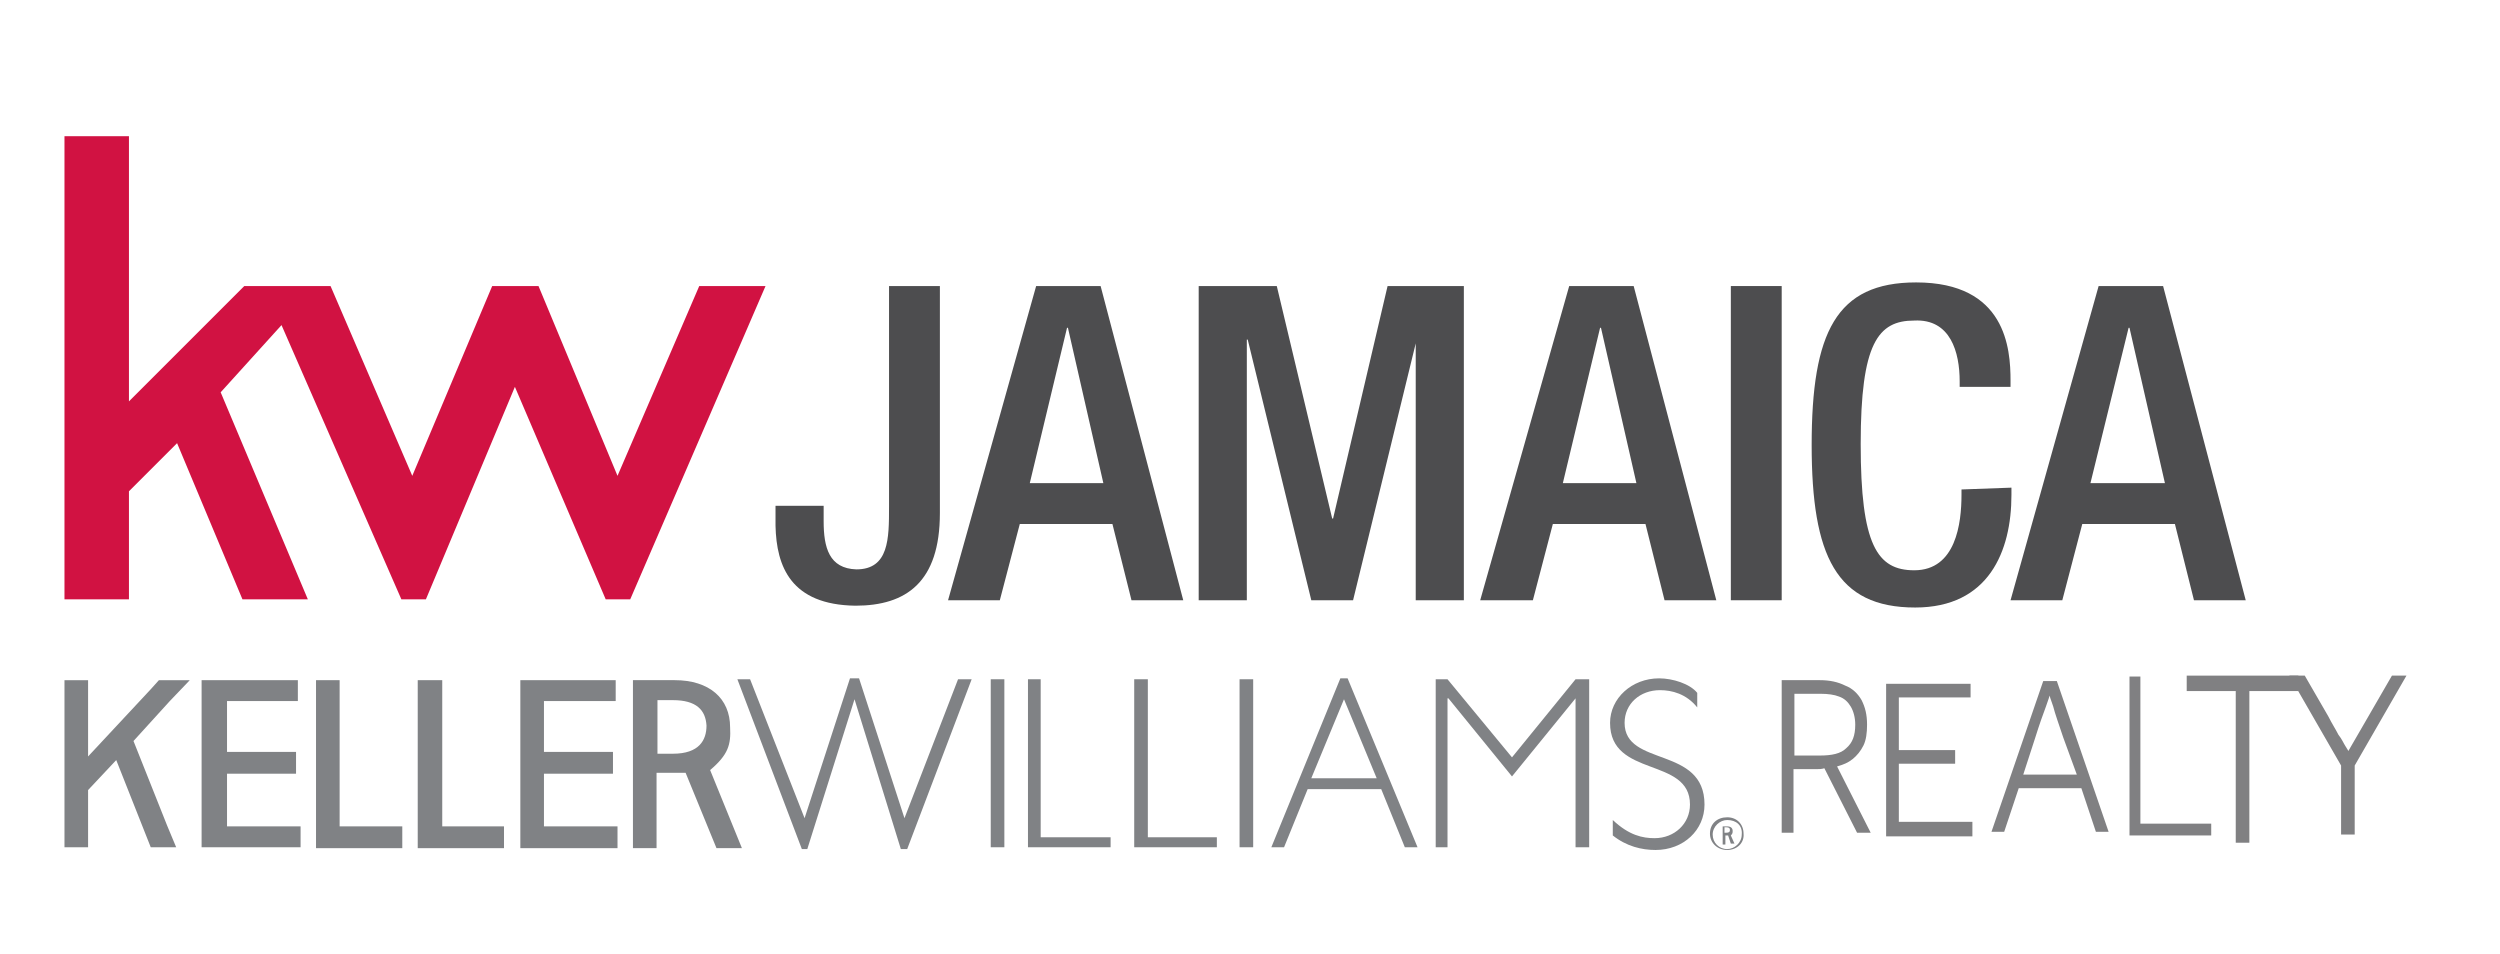
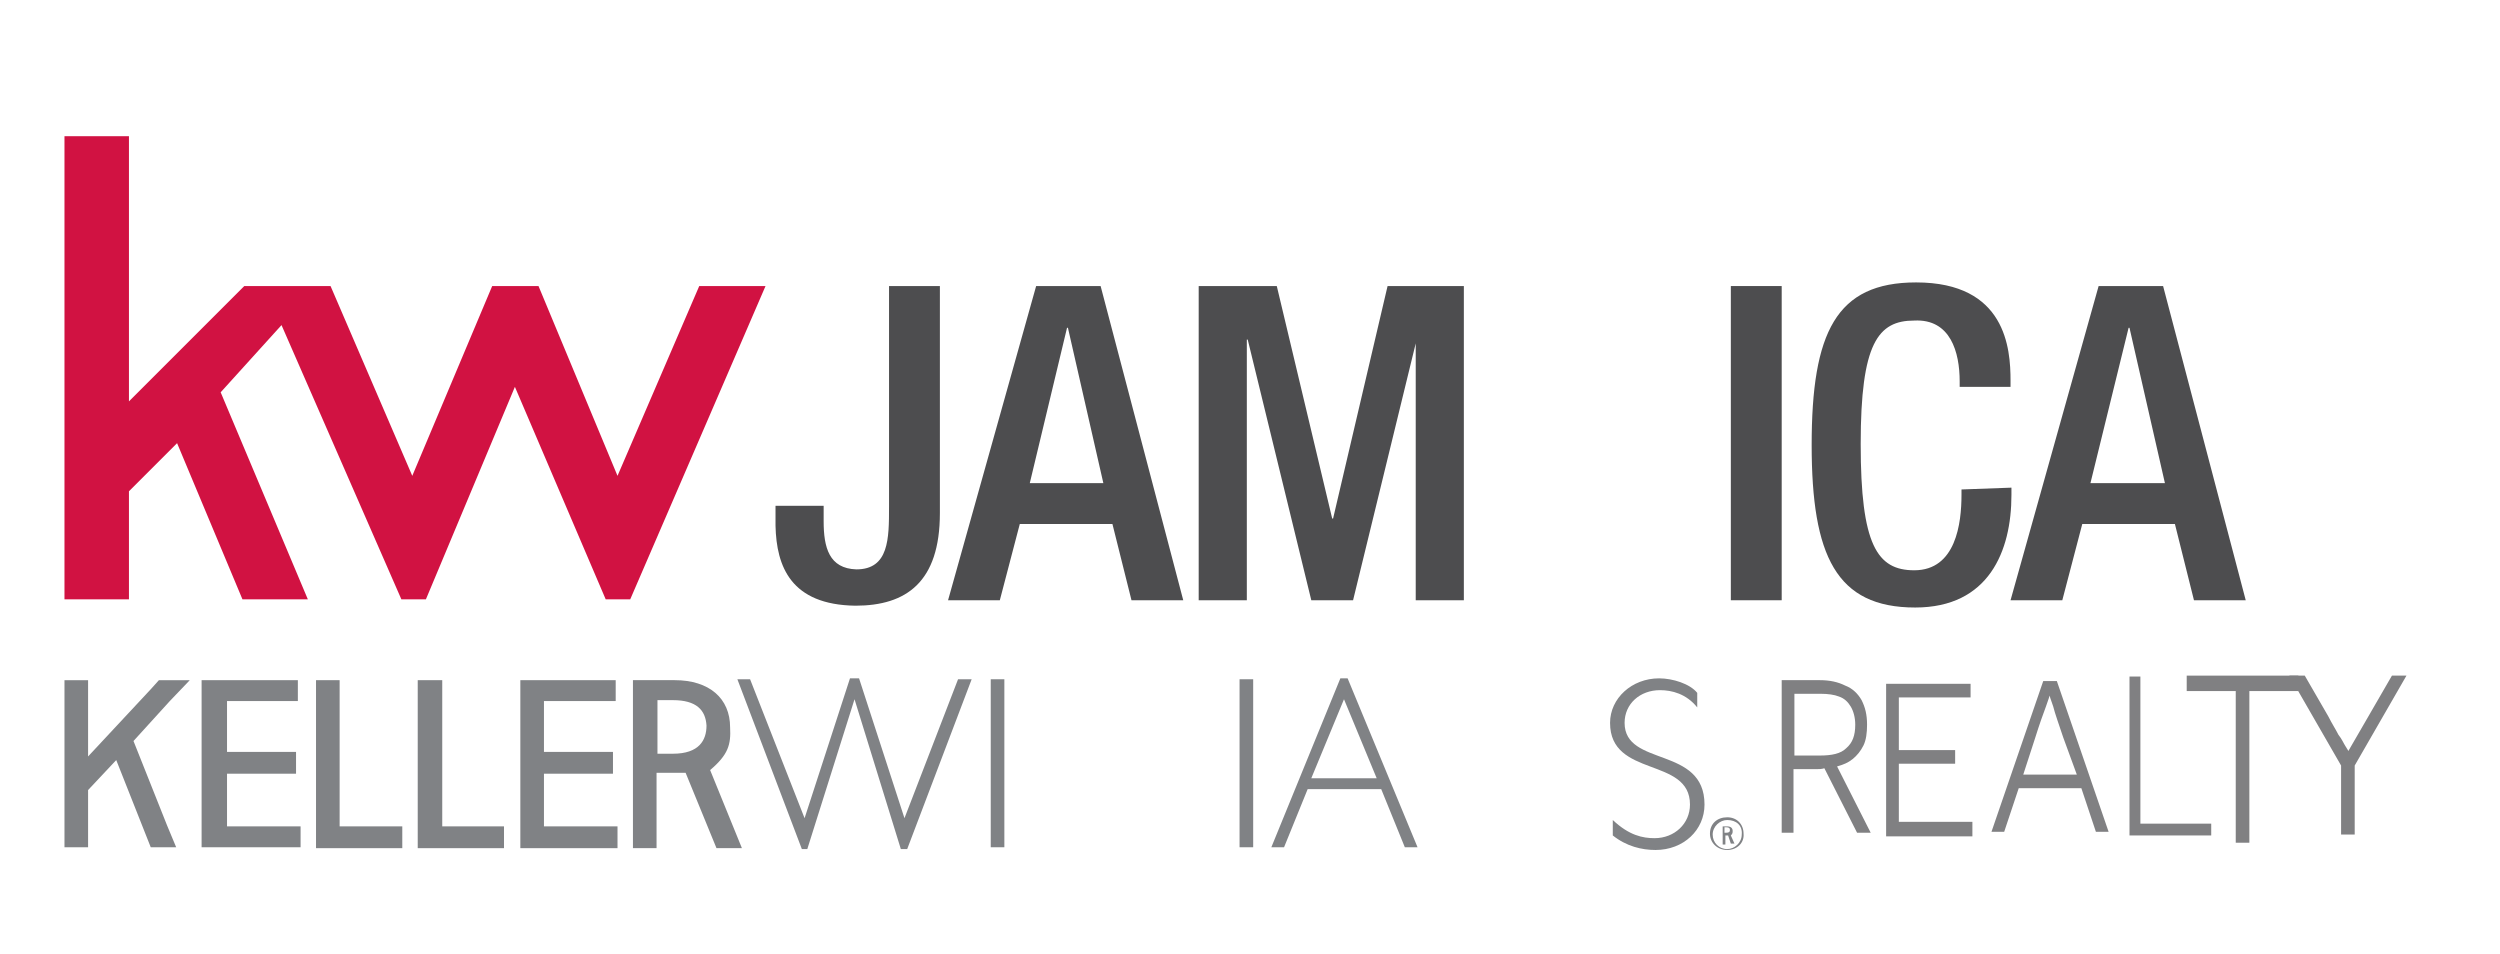
<svg xmlns="http://www.w3.org/2000/svg" version="1.1" id="Layer_1" x="0px" y="0px" viewBox="0 0 275.3 105" style="enable-background:new 0 0 275.3 105;" xml:space="preserve">
  <style type="text/css">
	.st0{fill:#808285;}
	.st1{fill:#D11242;}
	.st2{fill:#4D4D4F;}
	.st3{fill:#808082;}
</style>
  <g>
    <g>
      <path class="st0" d="M189.9,91.7v-0.6h0.2c0.3,0,0.4,0.1,0.4,0.3c0,0.2-0.1,0.3-0.4,0.3C190.1,91.7,189.9,91.7,189.9,91.7z     M191,92.9l-0.4-0.9c0.2-0.2,0.2-0.3,0.2-0.5c0-0.3-0.2-0.5-0.6-0.5h-0.5v2h0.3V92h0.3l0.3,0.9H191z" />
      <path class="st0" d="M190.2,90.3c-0.8,0-1.6,0.7-1.6,1.6s0.7,1.6,1.6,1.6c0.8,0,1.6-0.7,1.6-1.6C191.9,90.9,191.2,90.3,190.2,90.3     M190.2,93.6c-1.1,0-1.9-0.8-1.9-1.8c0-1.1,0.8-1.8,1.9-1.8s1.8,0.8,1.8,1.8C192.1,92.8,191.3,93.6,190.2,93.6" />
    </g>
    <polygon class="st0" points="93.6,74.7 88.6,90.1 82.6,74.8 81.2,74.8 88.3,93.5 88.9,93.5 94.1,77 99.2,93.5 99.9,93.5 107,74.8    105.5,74.8 99.6,90.1 94.6,74.7  " />
-     <polygon class="st0" points="113.2,74.8 113.2,93.3 122.3,93.3 122.3,92.2 114.6,92.2 114.6,74.8  " />
-     <polygon class="st0" points="124.9,74.8 124.9,93.3 134,93.3 134,92.2 126.4,92.2 126.4,74.8  " />
    <rect x="136.5" y="74.8" class="st0" width="1.5" height="18.5" />
    <rect x="109.1" y="74.8" class="st0" width="1.5" height="18.5" />
    <path class="st0" d="M148,77l3.6,8.7h-7.2L148,77z M147.6,74.7L140,93.3h1.4l2.6-6.4h8.1l2.6,6.4h1.4l-7.7-18.6H147.6z" />
-     <polygon class="st0" points="173.5,74.8 166.5,83.4 159.4,74.8 158.1,74.8 158.1,93.3 159.4,93.3 159.4,76.9 159.5,76.9    166.5,85.5 173.5,76.9 173.5,76.9 173.5,93.3 175,93.3 175,74.8  " />
    <g>
      <path class="st0" d="M186.9,77.9c-1.2-1.5-2.8-1.9-4.1-1.9c-2.2,0-3.9,1.5-3.9,3.6c0,4.9,8.8,2.5,8.8,9c0,2.8-2.3,5-5.4,5    c-1.5,0-3.2-0.4-4.7-1.6v-1.7c1.8,1.7,3.3,2,4.6,2c2.2,0,3.9-1.6,3.9-3.7c0-5.3-8.8-2.9-8.8-9c0-2.7,2.4-4.9,5.4-4.9    c1.5,0,3.4,0.6,4.2,1.6V77.9z" />
    </g>
    <polygon class="st0" points="34.8,74.9 34.8,93.4 44.3,93.4 44.3,91 37.4,91 37.4,74.9  " />
    <polygon class="st0" points="46,74.9 46,93.4 55.5,93.4 55.5,91 48.7,91 48.7,74.9  " />
    <polygon class="st0" points="57.3,74.9 57.3,93.4 68,93.4 68,91 59.9,91 59.9,85.2 67.5,85.2 67.5,82.8 59.9,82.8 59.9,77.2    67.8,77.2 67.8,74.9  " />
    <g>
      <path class="st0" d="M72.4,83v-5.9h1.7c2.6,0,3.6,1.1,3.7,2.8c0,1.6-0.8,3.1-3.7,3.1H72.4z M81.7,93.4l-3.5-8.6    c2-1.7,2.3-2.8,2.2-4.7c0-3.2-2.3-5.2-6.1-5.2h-4.6v18.5h2.6v-8.3c0,0,2.2,0,3.2,0l3.4,8.3H81.7z" />
    </g>
    <polygon class="st0" points="22.2,74.9 22.2,93.3 33.1,93.3 33.1,91 25,91 25,85.2 32.6,85.2 32.6,82.8 25,82.8 25,77.2 32.8,77.2    32.8,74.9  " />
    <polygon class="st0" points="17.5,74.9 16.6,75.9 9.7,83.3 9.7,74.9 7.1,74.9 7.1,93.3 9.7,93.3 9.7,87 12.8,83.7 16.6,93.3    19.4,93.3 19.4,93.3 18.4,90.9 14.7,81.6 18.7,77.2 20.9,74.9  " />
  </g>
  <polygon class="st1" points="7.1,15 7.1,66 14.2,66 14.2,54.1 19.5,48.8 26.7,66 33.9,66 24.3,43.2 31,35.8 44.2,66 46.9,66   56.7,42.6 66.7,66 69.4,66 84.3,31.5 77,31.5 68,52.4 59.3,31.5 54.2,31.5 45.4,52.4 36.4,31.5 26.9,31.5 14.2,44.2 14.2,15 " />
  <g>
    <path class="st2" d="M90.7,55.7v1.7c0,2.9,0.6,5.2,3.6,5.3c3.6,0,3.6-3.4,3.6-6.9V31.5h5.6v25c0,7.6-3.7,10.2-9.3,10.2   c-7.1-0.1-8.7-4.3-8.8-8.8v-2.2L90.7,55.7L90.7,55.7z" />
    <path class="st2" d="M114.1,31.5h7.1l9.1,34.6h-5.7l-2.1-8.4h-10.2l-2.2,8.4h-5.7L114.1,31.5z M121.5,53.2l-3.9-17.1h-0.1   l-4.1,17.1H121.5z" />
    <path class="st2" d="M132,31.5h8.6l6.1,25.6h0.1l6-25.6h8.4v34.6h-5.3V37.4H156l-7,28.7h-4.6l-7-28.7h-0.1v28.7H132V31.5L132,31.5z   " />
-     <path class="st2" d="M172.8,31.5h7.1l9.1,34.6h-5.7l-2.1-8.4H171l-2.2,8.4H163L172.8,31.5z M180.2,53.2l-3.9-17.1h-0.1l-4.1,17.1   H180.2z" />
    <path class="st2" d="M190.6,31.5h5.6v34.6h-5.6V31.5z" />
    <path class="st2" d="M221.5,53.7v0.8c0,6.2-2.5,12.4-10.6,12.4c-8.7,0-11.4-5.7-11.4-17.9c0-12.4,2.7-17.9,11.5-17.9   c9.9,0,10.4,7.3,10.4,10.8v0.7h-5.6v-0.6c0-3.2-1-6.9-5-6.7c-4,0-5.9,2.5-5.9,13.6s1.8,13.9,5.9,13.9c4.6,0,5.2-5.2,5.2-8.3v-0.6   L221.5,53.7L221.5,53.7z" />
    <path class="st2" d="M231.1,31.5h7.1l9.1,34.6h-5.7l-2.1-8.4h-10.2l-2.2,8.4h-5.7L231.1,31.5z M238.4,53.2l-3.9-17.1h-0.1   l-4.2,17.1H238.4z" />
  </g>
  <g>
    <g>
      <g>
        <path class="st3" d="M204.5,91.7h1.5l-3.7-7.3c0.7-0.2,1.2-0.4,1.7-0.8c0.5-0.4,0.9-0.9,1.2-1.5s0.4-1.4,0.4-2.3     c0-1.1-0.2-1.9-0.6-2.7c-0.4-0.7-1-1.3-1.8-1.6c-0.8-0.4-1.7-0.6-2.8-0.6h-4.2v16.8h1.3v-7h1.8c0.2,0,0.4,0,0.7,0     c0.3,0,0.6,0,0.9-0.1L204.5,91.7z M197.6,83.3v-6.9h2.9c0.8,0,1.5,0.1,2,0.3c0.6,0.2,1,0.6,1.3,1.1c0.3,0.5,0.5,1.2,0.5,2     c0,1.2-0.3,2-1,2.6c-0.6,0.6-1.6,0.8-2.9,0.8H197.6z" />
      </g>
    </g>
    <g>
      <g>
        <polygon class="st3" points="207.7,92.1 217.2,92.1 217.2,90.5 209.1,90.5 209.1,84.1 215.3,84.1 215.3,82.6 209.1,82.6      209.1,76.8 217,76.8 217,75.3 207.7,75.3    " />
      </g>
    </g>
    <g>
      <g>
        <path class="st3" d="M229.2,86.8l1.6,4.8h1.4l-5.7-16.6H225l-5.7,16.6h1.4l1.6-4.8H229.2z M228.7,85.3h-5.9l1.3-4     c0.5-1.6,0.9-2.7,1.2-3.5c0.3-0.8,0.4-1.2,0.4-1.2h0c0,0,0.1,0.4,0.4,1.2c0.2,0.8,0.6,1.9,1.1,3.4L228.7,85.3z" />
      </g>
    </g>
    <g>
      <g>
        <polygon class="st3" points="234.5,92 243.5,92 243.5,90.7 235.7,90.7 235.7,74.5 234.5,74.5    " />
      </g>
    </g>
    <g>
      <g>
        <polygon class="st3" points="253.1,76.1 253.1,74.4 240.8,74.4 240.8,76.1 246.2,76.1 246.2,92.8 247.7,92.8 247.7,76.1    " />
      </g>
    </g>
    <g>
      <g>
        <path class="st3" d="M259.3,91.9v-7.6l5.7-9.9h-1.6l-2.6,4.5l-2.2,3.8h0c0,0-0.1-0.2-0.3-0.5c-0.2-0.3-0.4-0.8-0.8-1.3     c-0.3-0.6-0.7-1.2-1.1-2l-2.6-4.5h-1.7l5.7,9.9v7.6H259.3z" />
      </g>
    </g>
  </g>
</svg>